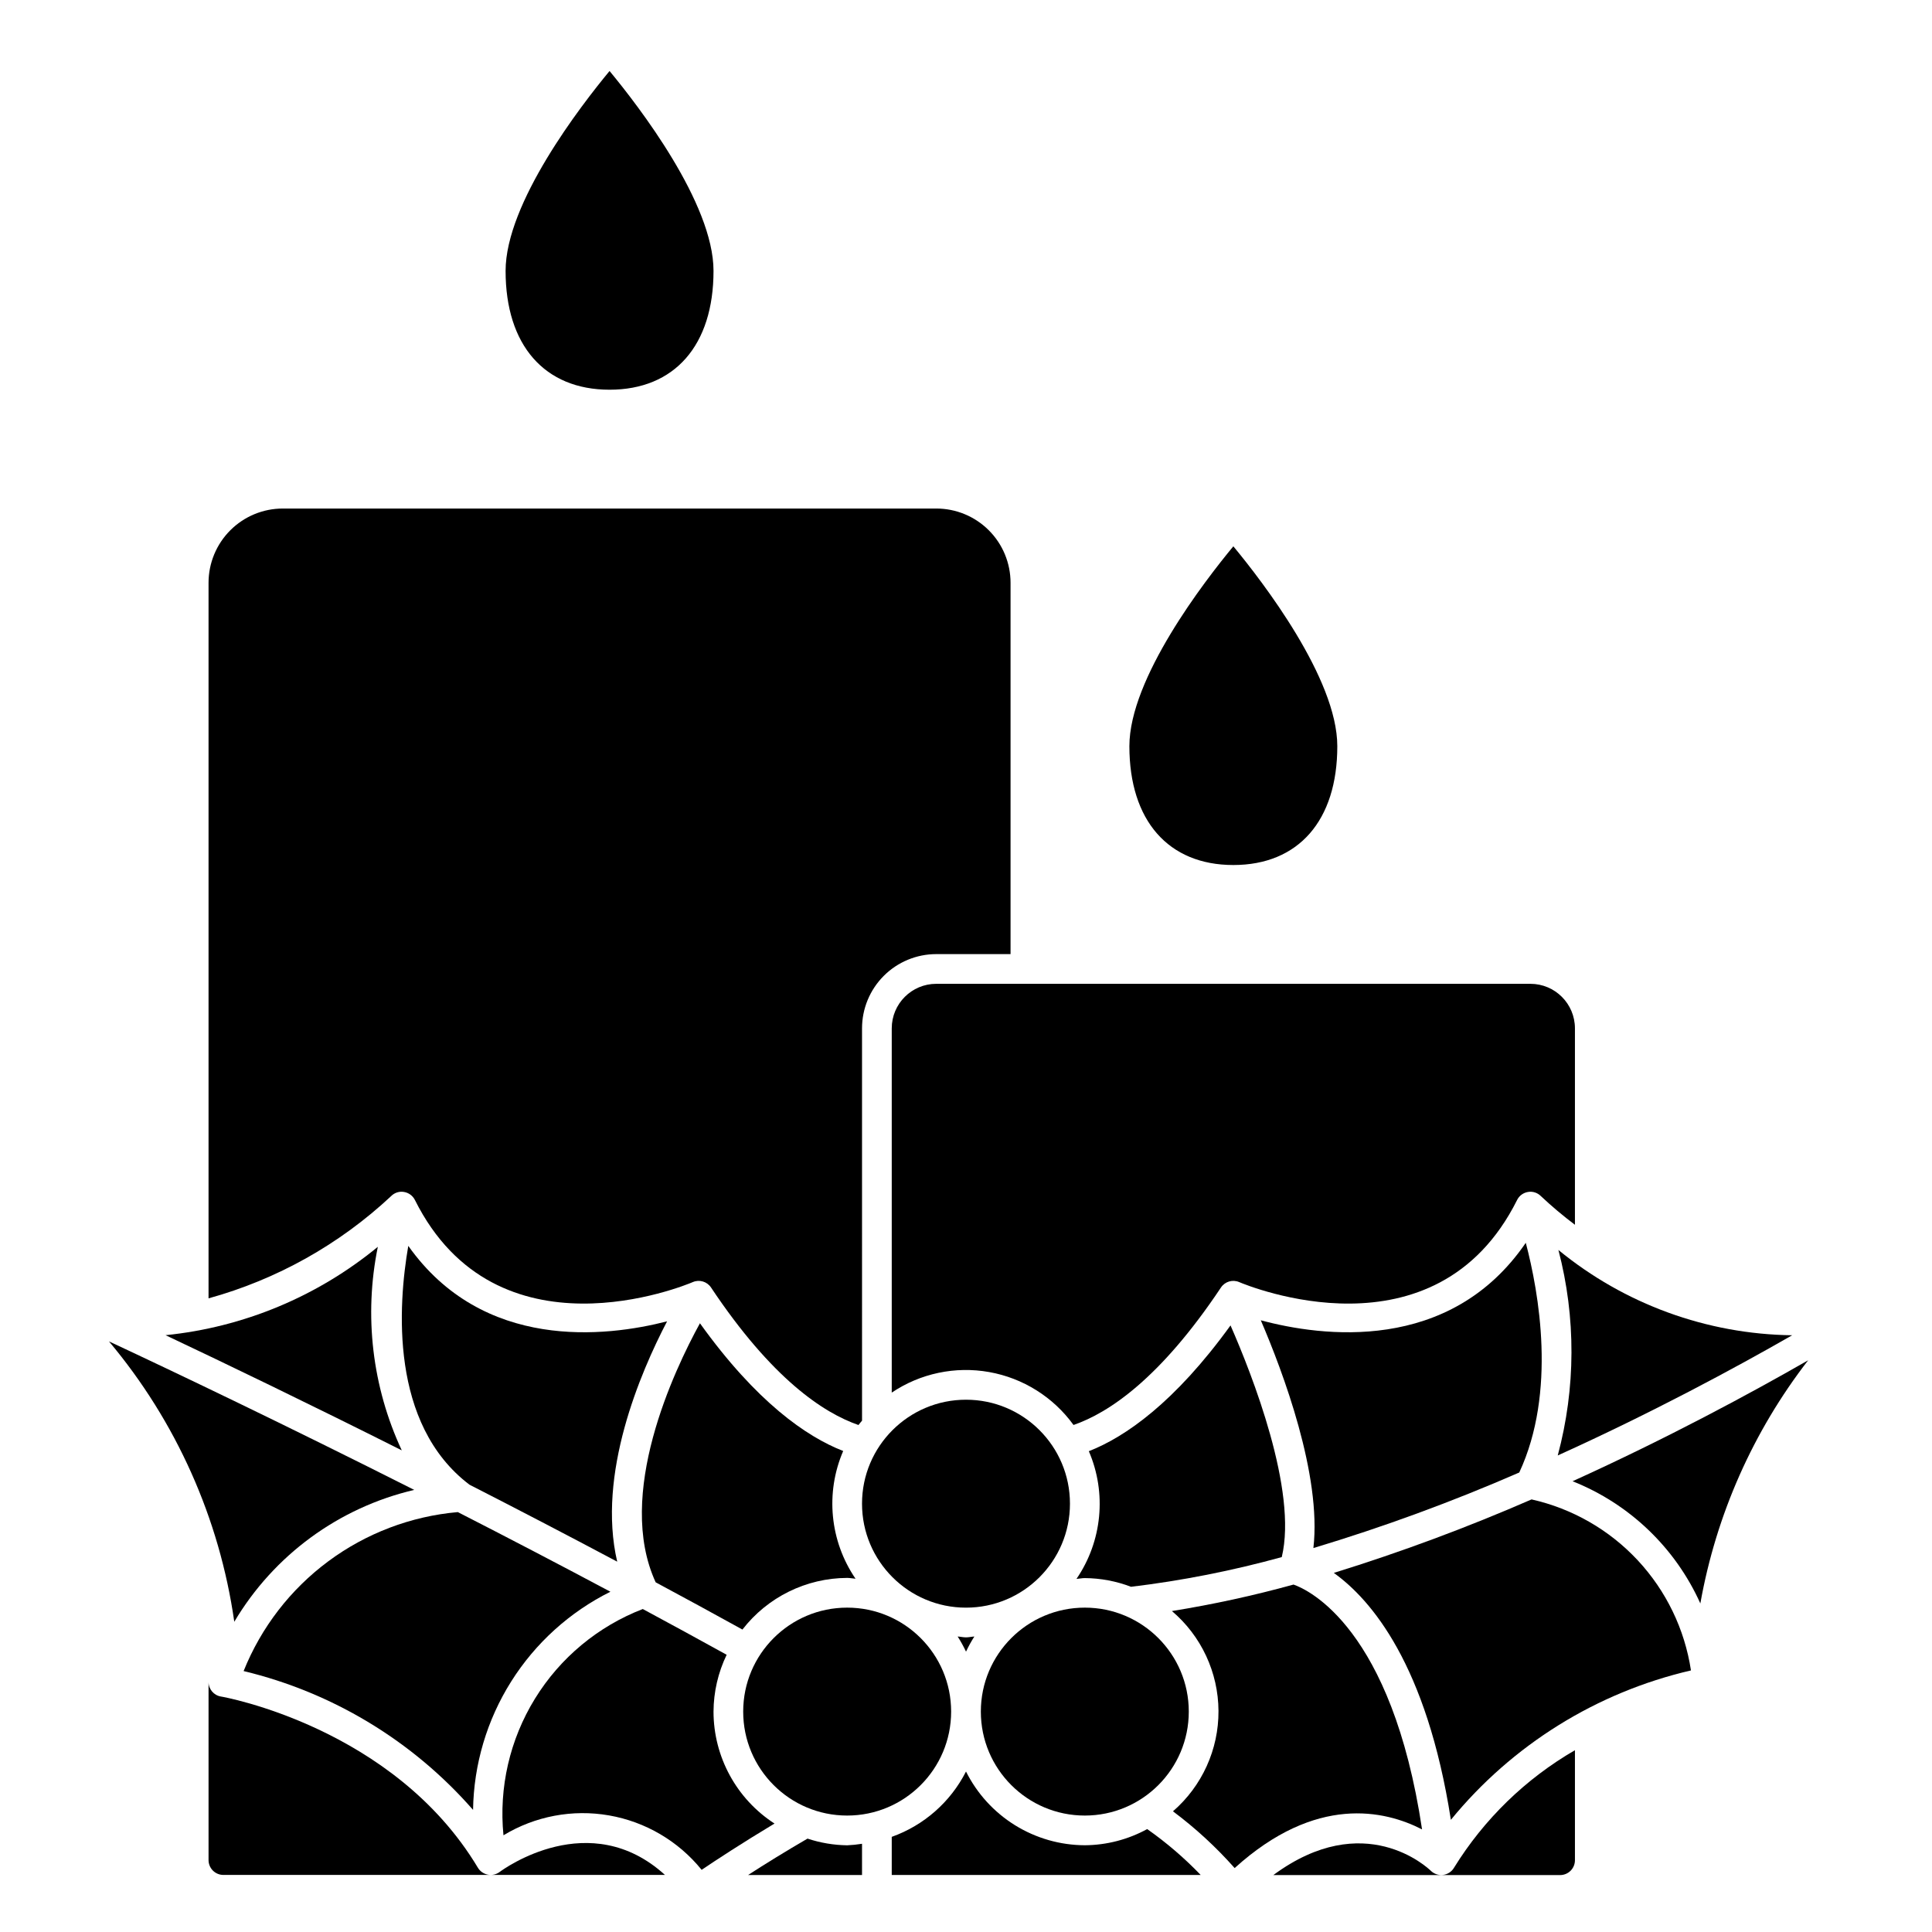
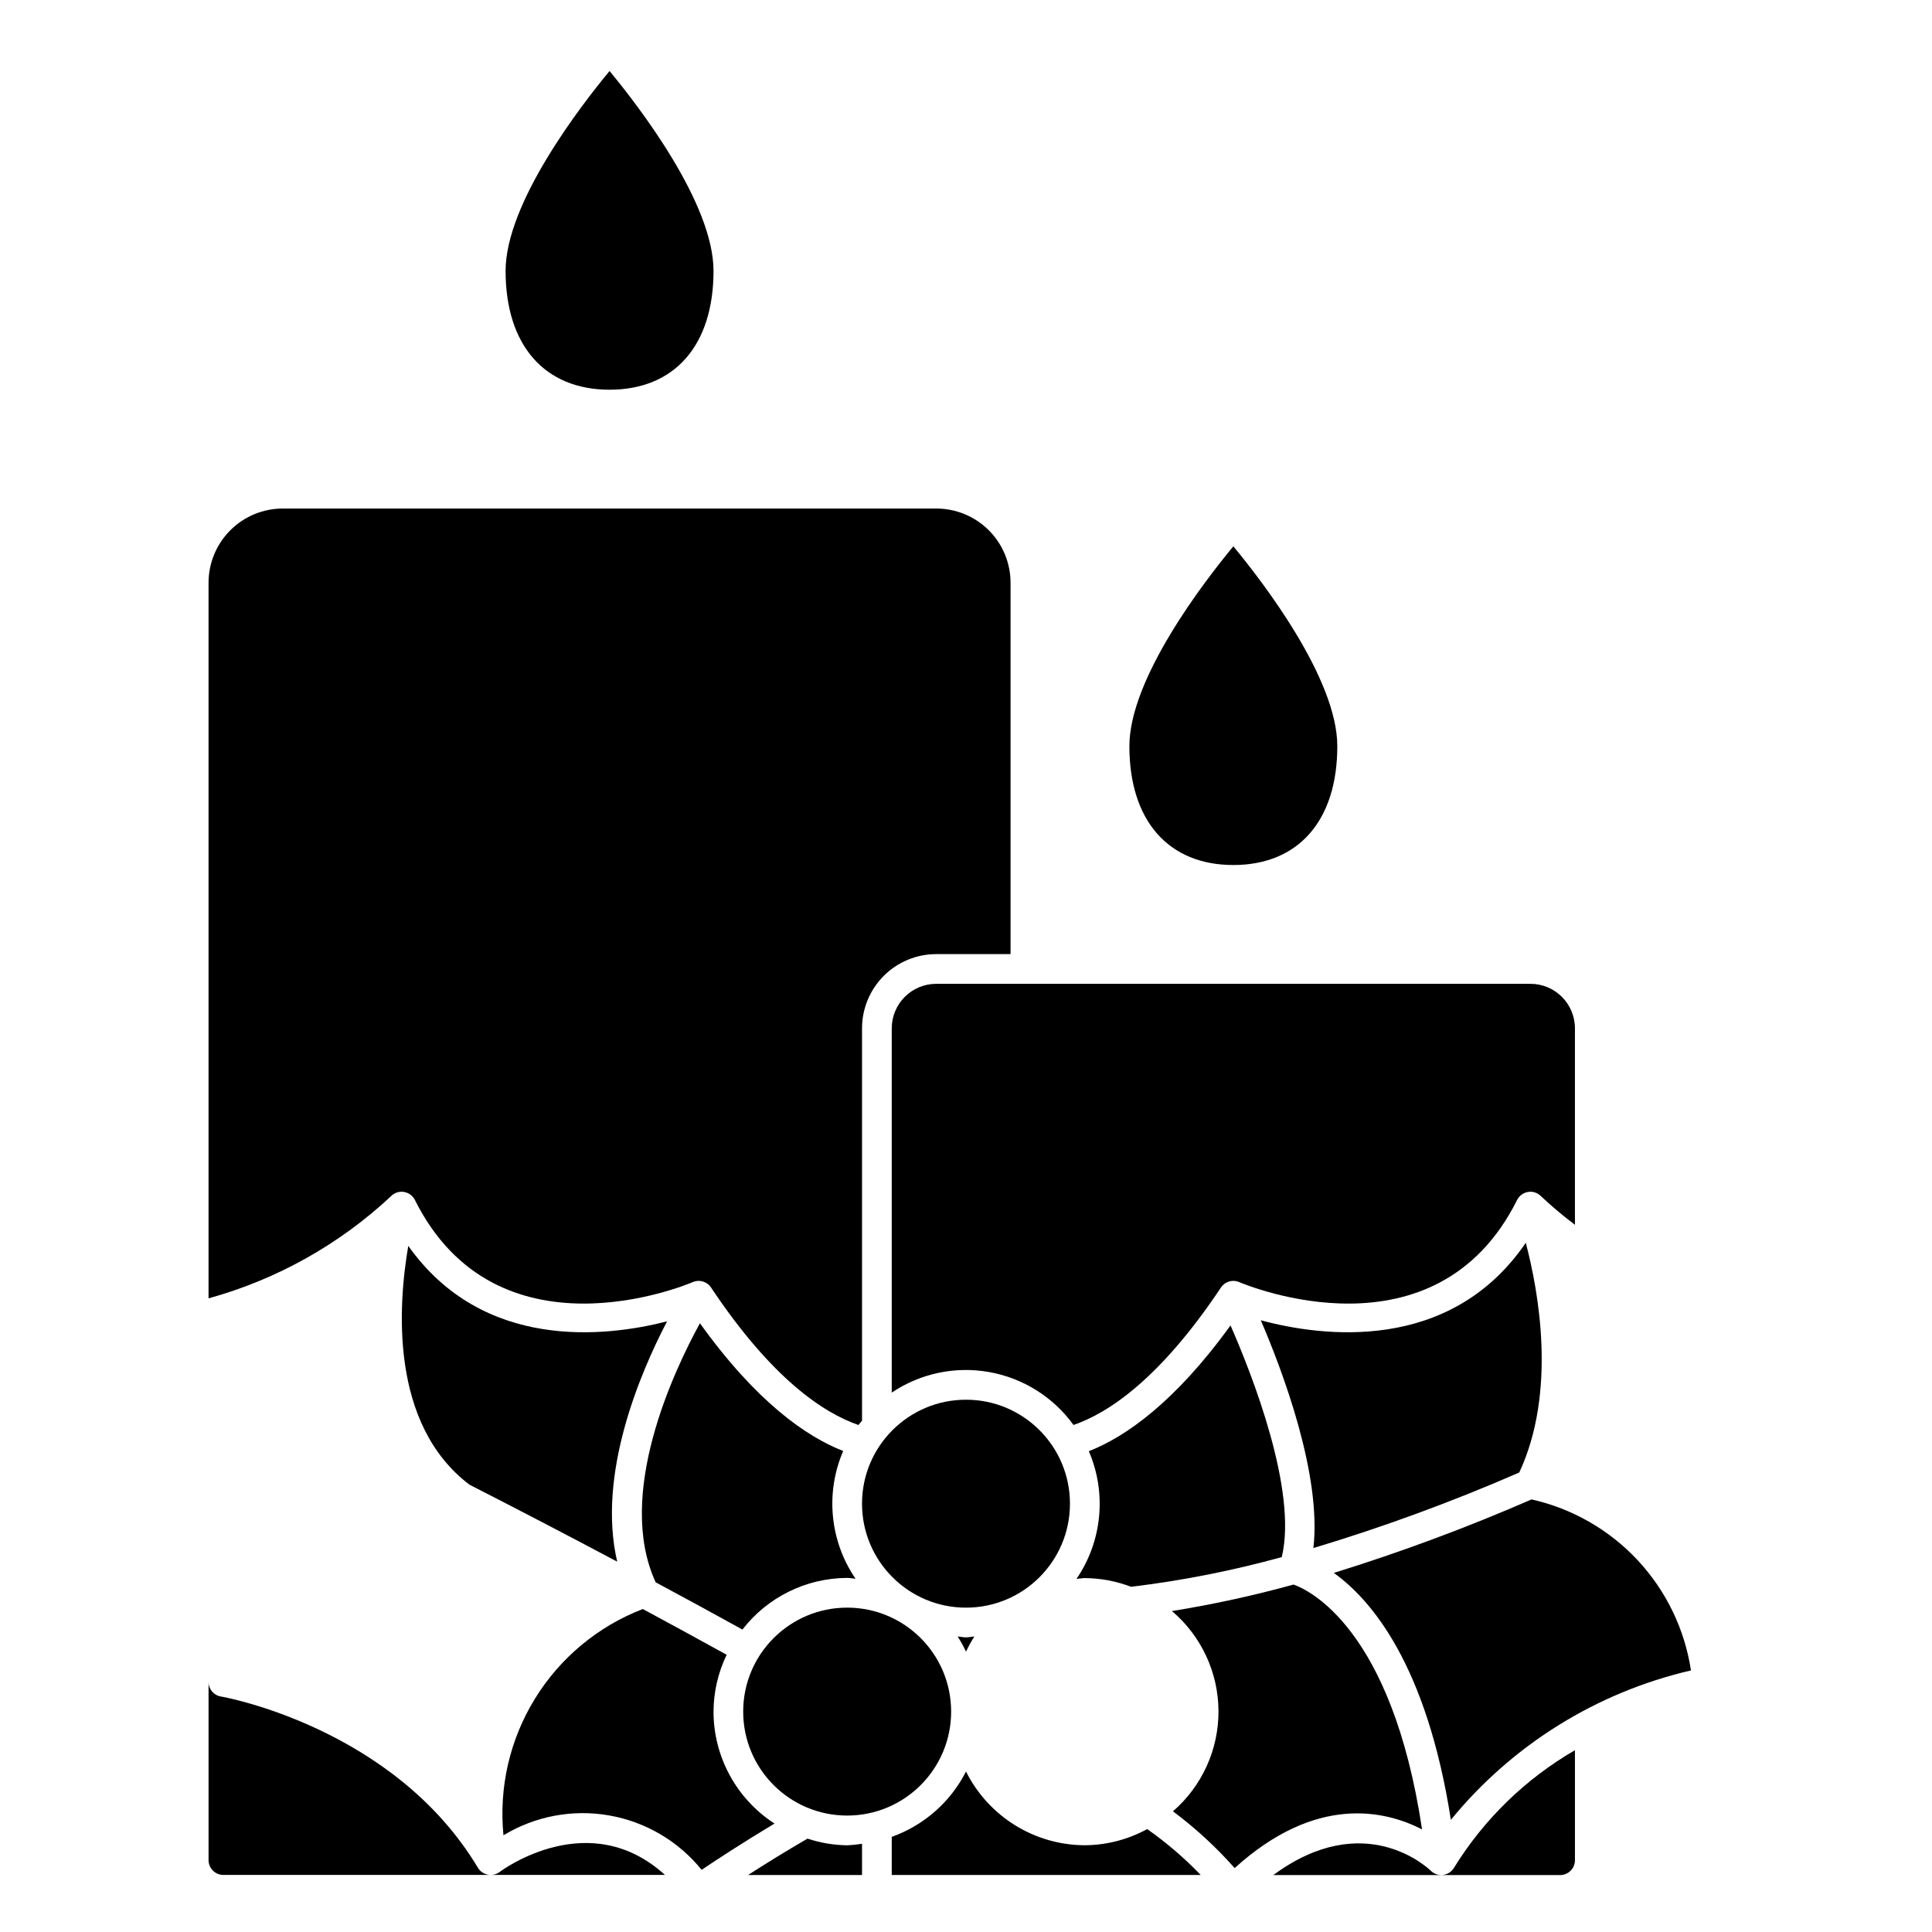
<svg xmlns="http://www.w3.org/2000/svg" fill="#000000" width="800px" height="800px" version="1.1" viewBox="144 144 512 512">
  <g>
    <path d="m358 631.25c-5.977 3.473-11.391 6.824-15.742 9.645h30.188v-8.273c-1.301 0.211-2.617 0.344-3.934 0.402-3.574-0.051-7.117-0.648-10.512-1.773z" />
-     <path d="m594.61 568.93c4.176-23.477 13.977-45.586 28.57-64.441-15.352 8.809-37.297 20.648-62.434 32.055 15.066 5.984 27.211 17.602 33.863 32.387z" />
    <path d="m549.88 541.36c-17.098 7.453-34.59 13.953-52.406 19.477 9.902 7.086 24.617 24.301 31.023 65.434 16.25-19.867 38.621-33.789 63.625-39.59-1.656-10.93-6.578-21.105-14.113-29.191-7.539-8.086-17.344-13.707-28.129-16.129z" />
-     <path d="m253.78 538.84c-34.344-17.32-63.258-31.117-80.902-39.359 17.793 21.18 29.301 46.922 33.211 74.305 10.48-17.652 27.703-30.27 47.691-34.945z" />
    <path d="m276.41 640.09c-0.898 0.676-2.043 0.934-3.148 0.711-1.094-0.215-2.047-0.887-2.621-1.844-22.332-37.258-67.629-45.312-68.094-45.359-1.895-0.316-3.285-1.961-3.281-3.887v47.23c0 1.047 0.414 2.047 1.152 2.785 0.738 0.738 1.738 1.152 2.785 1.152h117.02c-19.945-18.152-42.762-1.574-43.809-0.789z" />
    <path d="m529.33 638.97c-0.617 1.047-1.684 1.746-2.891 1.902-1.203 0.152-2.414-0.258-3.273-1.113-0.789-0.746-17.617-16.648-41.723 1.156h75.996c1.047 0 2.047-0.414 2.785-1.152 0.738-0.738 1.152-1.738 1.152-2.785v-29.156c-13.09 7.578-24.098 18.281-32.047 31.148z" />
    <path d="m333.09 597.59c0.027-5.215 1.215-10.359 3.481-15.059-7.453-4.121-14.859-8.16-22.223-12.121v-0.004c-11.867 4.578-21.906 12.922-28.574 23.754-6.672 10.832-9.602 23.551-8.348 36.211 8.383-5.082 18.32-6.953 27.977-5.269 9.652 1.68 18.371 6.805 24.539 14.422 3.793-2.559 10.84-7.18 19.316-12.266v0.004c-10.07-6.512-16.156-17.68-16.168-29.672z" />
-     <path d="m244.13 474.42c-16.031 13.184-35.602 21.332-56.254 23.418 16.152 7.637 37.785 18.059 62.598 30.52-7.844-16.832-10.066-35.742-6.344-53.938z" />
+     <path d="m244.13 474.42z" />
    <path d="m520.86 628.81c-8.004-53.355-30.086-63.496-34.062-64.883-10.605 2.93-21.367 5.273-32.23 7.016 7.781 6.598 12.289 16.27 12.344 26.473 0.055 10.203-4.356 19.918-12.066 26.598 5.949 4.445 11.426 9.484 16.348 15.043 21.562-19.535 39.801-15.316 49.668-10.246z" />
    <path d="m431.49 633.01c-6.543-0.023-12.953-1.863-18.512-5.312-5.559-3.449-10.051-8.375-12.977-14.227-4.106 8.078-11.148 14.273-19.68 17.316v10.094h81.867c-4.32-4.5-9.066-8.57-14.168-12.156-5.074 2.773-10.754 4.246-16.531 4.285z" />
    <path d="m251.06 459.88c1.25 0.203 2.324 0.992 2.891 2.125 21.648 43.297 71.539 22.664 73.66 21.758h-0.004c1.742-0.746 3.766-0.141 4.82 1.434 16.129 24.199 29.781 33.227 39.078 36.449 0.293-0.402 0.637-0.789 0.945-1.148l-0.004-103.97c0-5.223 2.074-10.227 5.766-13.918 3.691-3.691 8.695-5.762 13.914-5.762h19.68v-98.402c0-5.219-2.07-10.227-5.762-13.914-3.691-3.691-8.695-5.766-13.918-5.766h-173.18c-5.219 0-10.227 2.074-13.914 5.766-3.691 3.688-5.766 8.695-5.766 13.914v189.63c18.082-4.988 34.684-14.285 48.383-27.094 0.887-0.906 2.164-1.32 3.414-1.102z" />
    <path d="m333.09 215.79c0-17.973-19.91-43.746-27.551-52.973-7.644 9.227-27.551 35-27.551 52.973 0 19.68 10.305 31.488 27.551 31.488s27.551-11.77 27.551-31.488z" />
    <path d="m252.2 474.17c-2.707 15.672-4.984 47.23 16.223 63.293 12.539 6.406 25.672 13.234 39.141 20.395-5.398-23.191 6.094-50.051 13.219-63.691-16.266 4.188-48.785 7.949-68.582-19.996z" />
    <path d="m427.55 542.49c0 15.219-12.336 27.555-27.551 27.555-15.219 0-27.555-12.336-27.555-27.555 0-15.215 12.336-27.551 27.555-27.551 15.215 0 27.551 12.336 27.551 27.551" />
    <path d="m340.75 575.85c6.648-8.598 16.895-13.648 27.766-13.688 0.789 0 1.465 0.172 2.211 0.219-6.816-9.977-8.055-22.75-3.273-33.852-9.715-3.777-22.996-12.973-37.965-33.852-6.879 12.531-22.449 45.383-11.73 68.652 7.598 4.074 15.262 8.246 22.992 12.52z" />
    <path d="m397.79 577.69c0.824 1.289 1.562 2.629 2.215 4.012 0.648-1.383 1.387-2.723 2.211-4.012-0.746 0.047-1.457 0.227-2.211 0.227-0.758 0-1.465-0.18-2.215-0.227z" />
-     <path d="m208.56 586.85c23.59 5.664 44.84 18.52 60.805 36.789 0.184-12.051 3.676-23.816 10.094-34.012 6.422-10.195 15.52-18.43 26.305-23.801-13.926-7.422-27.488-14.484-40.438-21.105-12.43 1.094-24.316 5.609-34.336 13.047-10.02 7.434-17.781 17.504-22.43 29.082z" />
    <path d="m470.1 495.25c-14.801 20.469-27.922 29.574-37.551 33.332h0.004c4.781 11.098 3.543 23.871-3.277 33.848 0.746-0.047 1.457-0.219 2.211-0.219h0.004c4.188 0.031 8.332 0.812 12.246 2.305 13.492-1.621 26.844-4.254 39.945-7.871 4.242-17.594-7.875-48.398-13.582-61.395z" />
    <path d="m396.06 597.59c0 15.219-12.336 27.551-27.551 27.551-15.219 0-27.555-12.332-27.555-27.551 0-15.215 12.336-27.551 27.555-27.551 15.215 0 27.551 12.336 27.551 27.551" />
-     <path d="m459.04 597.59c0 15.219-12.336 27.551-27.551 27.551-15.219 0-27.555-12.332-27.555-27.551 0-15.215 12.336-27.551 27.555-27.551 15.215 0 27.551 12.336 27.551 27.551" />
    <path d="m498.4 341.75c0-17.973-19.91-43.746-27.551-52.973-7.644 9.227-27.551 35-27.551 52.973 0 19.68 10.305 31.488 27.551 31.488s27.551-11.77 27.551-31.488z" />
    <path d="m546.62 534.23c9.934-21.324 5.188-47.742 1.73-60.875-20.168 29.465-54.207 24.852-70.227 20.531 5.856 13.617 16.16 41.059 13.941 60.363h0.004c18.562-5.586 36.781-12.27 54.551-20.02z" />
    <path d="m380.32 416.53v96.523c7.574-5.094 16.832-7.047 25.82-5.445s17.004 6.633 22.355 14.027c9.297-3.211 22.945-12.25 39.078-36.441l-0.004 0.004c1.055-1.574 3.078-2.18 4.82-1.434 2.125 0.906 52.012 21.539 73.66-21.758h-0.004c0.566-1.133 1.641-1.922 2.891-2.125 1.25-0.215 2.523 0.199 3.418 1.102 2.863 2.695 5.875 5.231 9.02 7.594v-52.047c0-6.523-5.285-11.809-11.809-11.809h-157.44c-6.519 0-11.805 5.285-11.805 11.809z" />
-     <path d="m556.82 529.71c24.961-11.297 46.824-23.082 62.125-31.852-22.617-0.281-44.465-8.254-61.949-22.602 4.672 17.859 4.613 36.625-0.176 54.453z" />
  </g>
</svg>